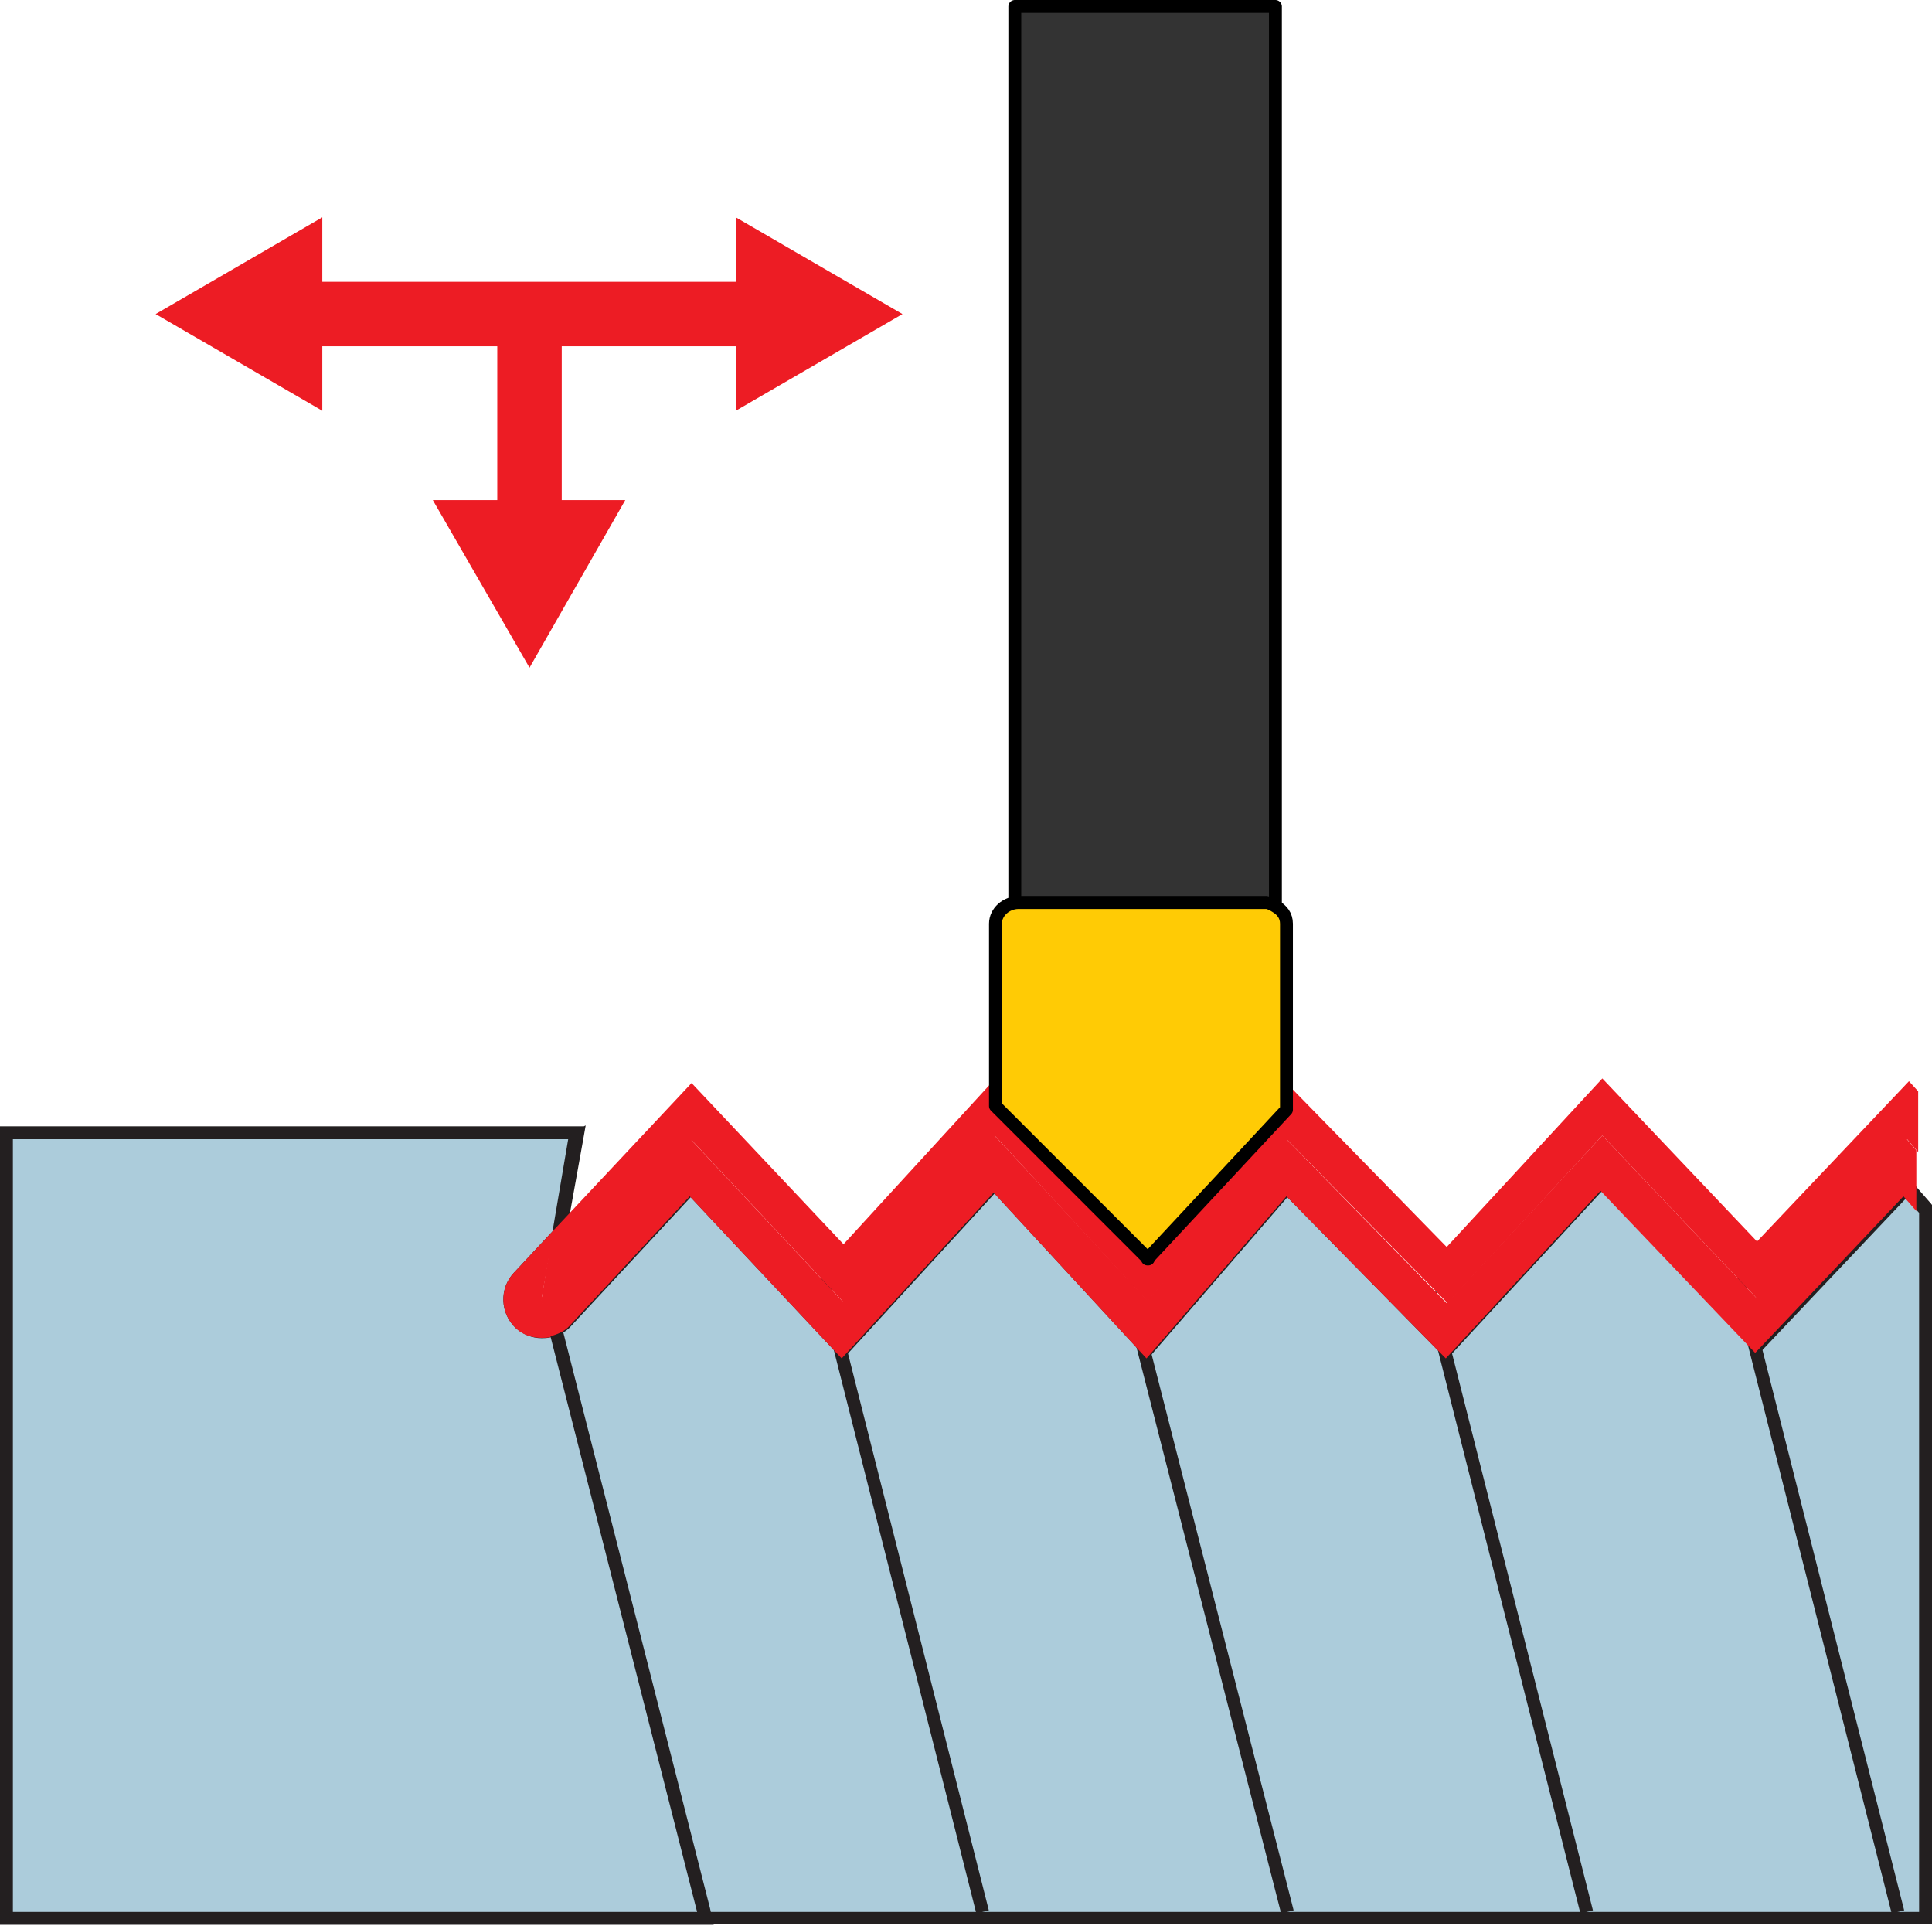
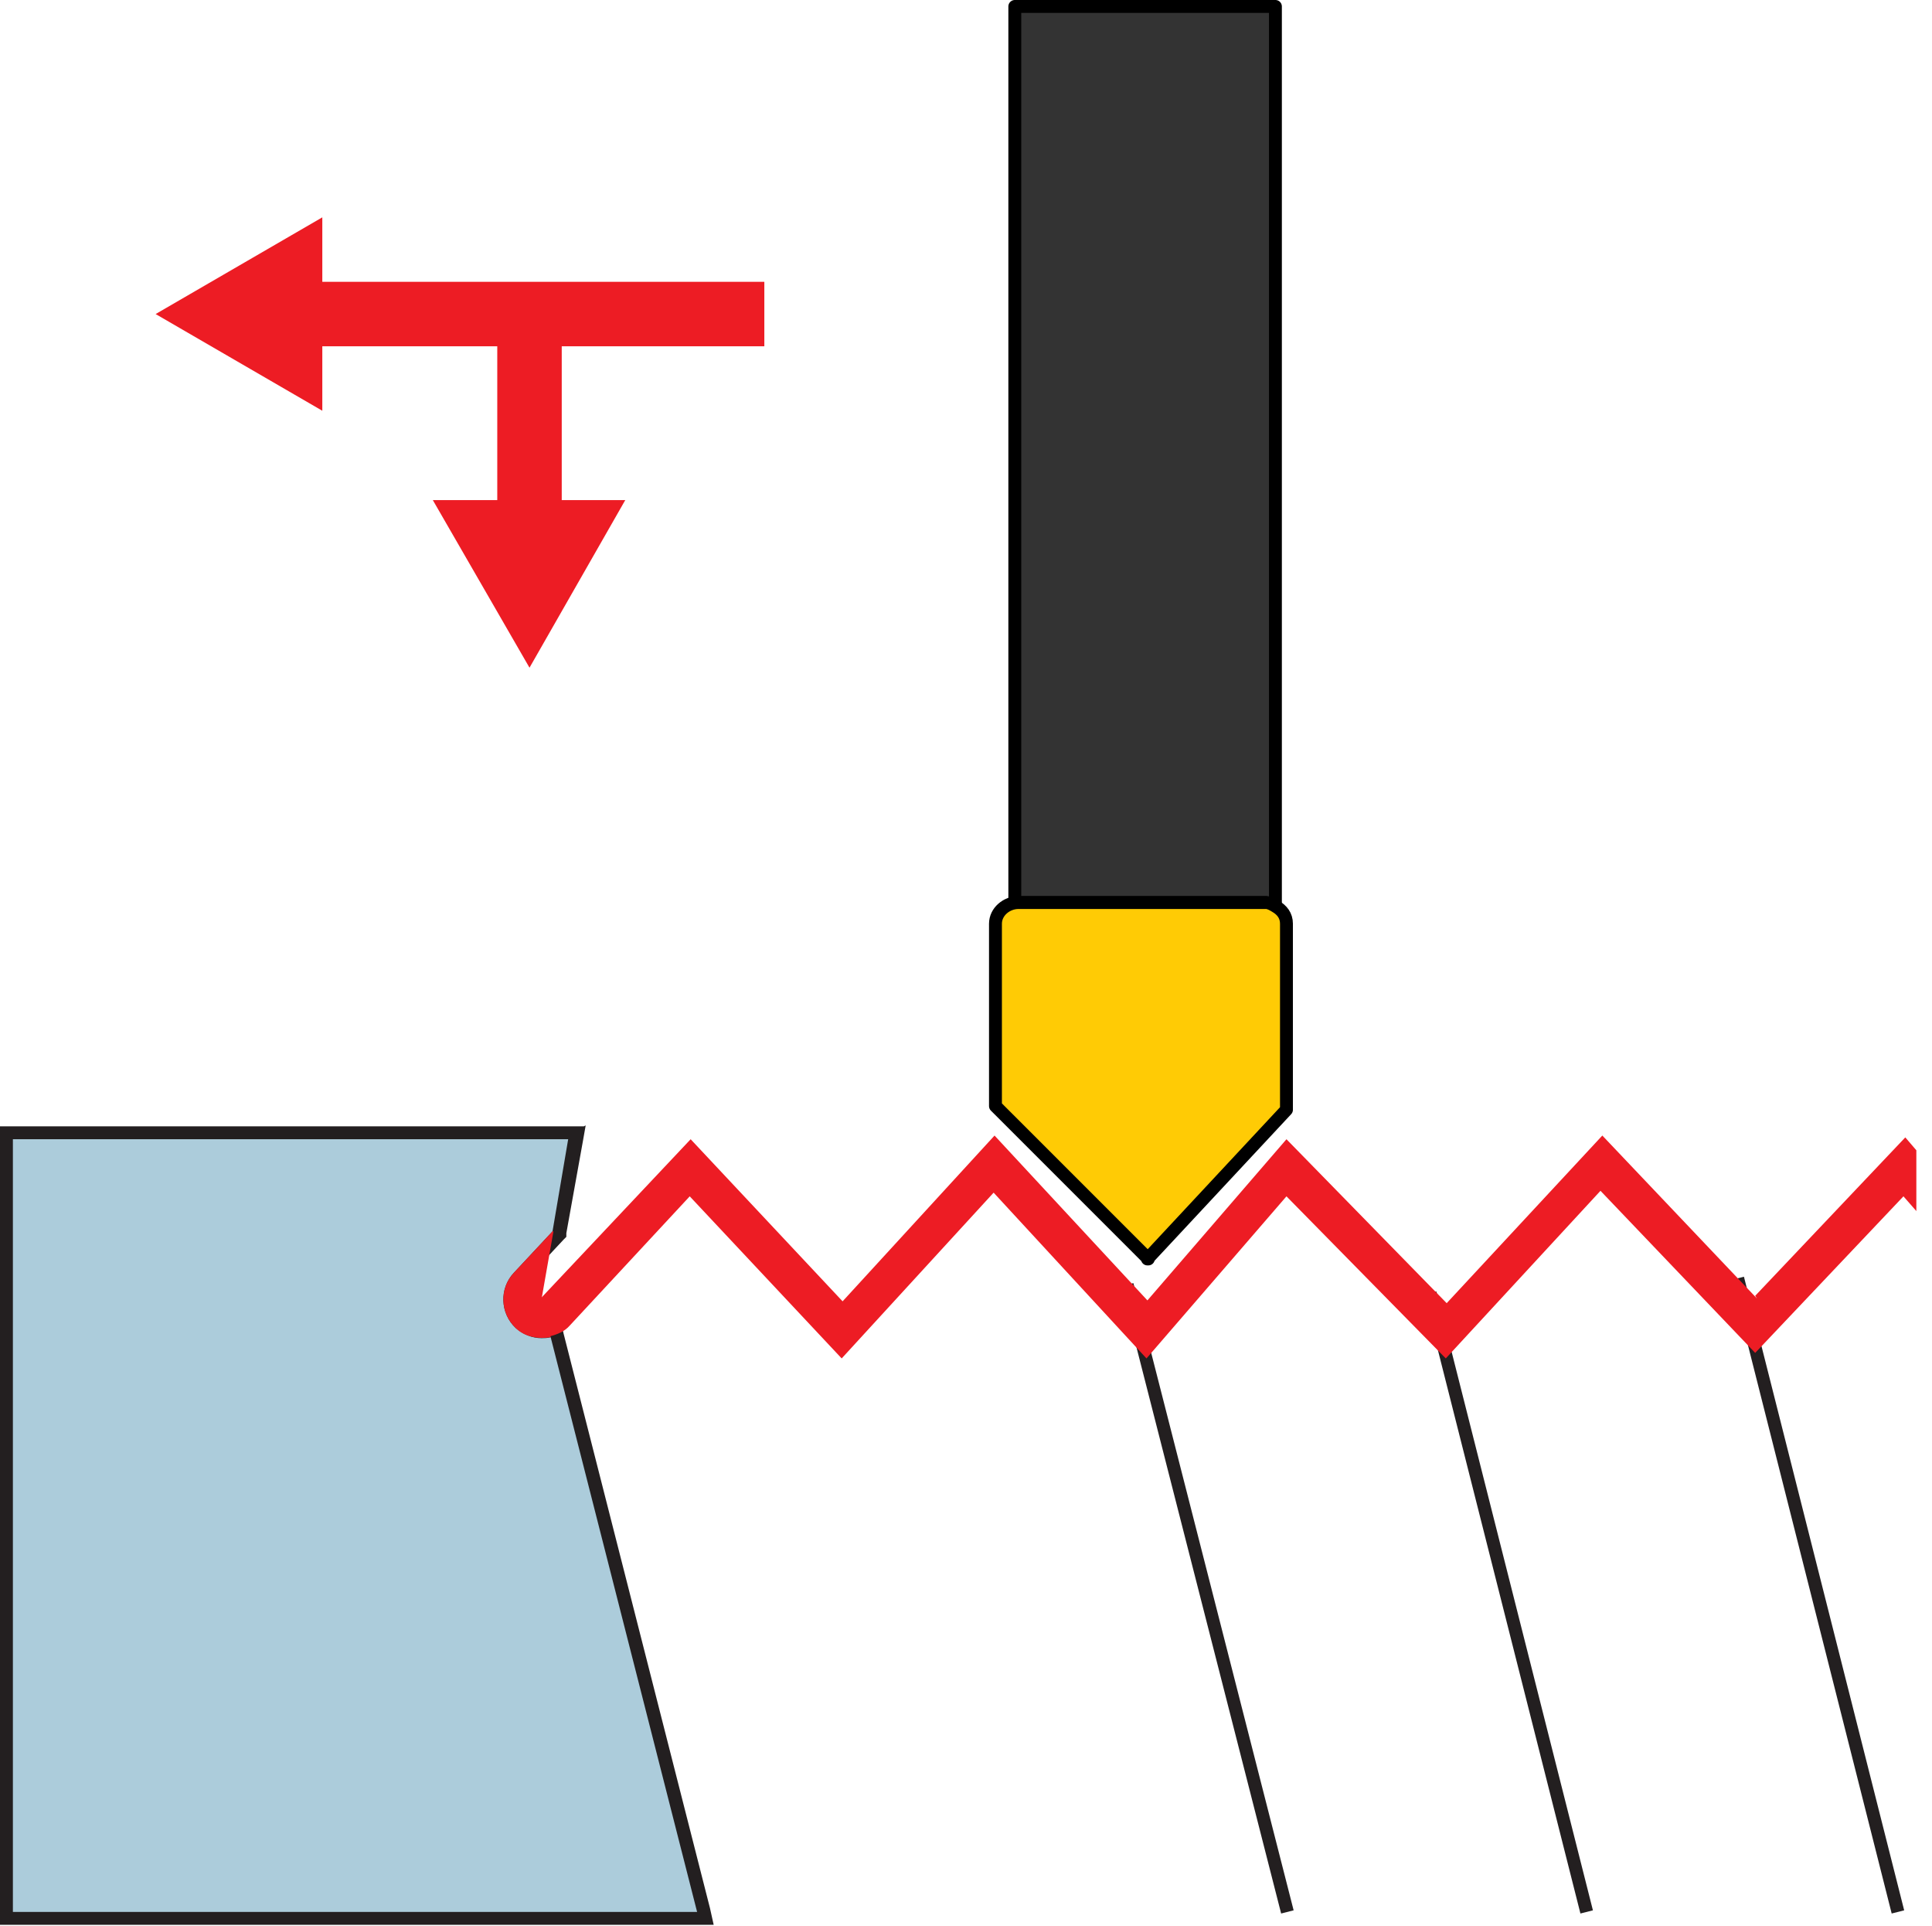
<svg xmlns="http://www.w3.org/2000/svg" id="Layer_1" viewBox="0 0 20.98 20.91">
  <defs>
    <style>._ž_{fill:#ffcb05;}._ž_,._œ_{stroke:#000;stroke-linejoin:round;}._ž_,._œ_,.cls-1{stroke-width:.14px;}._œ_{fill:#333;}.cls-1{stroke:#231f20;stroke-miterlimit:3.86;}.cls-1,.cls-2{fill:none;}.cls-3{fill:#808285;}.cls-4{fill:#ed1c24;}.cls-5{fill:#231f20;}.cls-2{stroke:#ed1c24;stroke-miterlimit:10;stroke-width:.7px;}.cls-6{fill:#acccdb;}</style>
  </defs>
  <g>
    <g>
-       <path class="cls-6" d="M7.57,20.84l-1.67-6.37,.07-.02c.08-.02,.14-.05,.19-.1l1.36-1.46,1.65,1.76,1.65-1.8,1.66,1.8,1.52-1.76,1.73,1.77,1.68-1.82,1.68,1.76,1.62-1.71,.19,.22,.02,7.71H7.57Z" />
-       <path class="cls-5" d="M17.41,12.95l1.68,1.76,1.61-1.7,.14,.16v7.59H7.57l-1.59-6.24c.08-.02,.16-.05,.22-.12l1.3-1.4,1.65,1.76,1.65-1.8,1.66,1.8,1.52-1.76,1.73,1.76,1.68-1.82m0-.21l-.1,.11-1.58,1.71-1.62-1.66-.11-.11-.1,.12-1.42,1.64-1.56-1.69-.1-.11-.1,.11-1.54,1.69-1.55-1.65-.1-.11-.1,.11-1.3,1.4s-.08,.06-.15,.08l-.14,.03,.04,.14,1.59,6.24,.03,.11h13.52v-7.78l-.03-.04-.14-.16-.1-.12-.11,.11-1.51,1.59-1.57-1.65-.1-.11h0Z" />
-     </g>
+       </g>
    <line class="cls-1" x1="18.87" y1="13.88" x2="20.61" y2="20.76" />
    <line class="cls-1" x1="15.53" y1="14.04" x2="17.23" y2="20.76" />
    <line class="cls-1" x1="12.24" y1="13.95" x2="13.98" y2="20.76" />
-     <line class="cls-1" x1="8.93" y1="13.88" x2="10.67" y2="20.76" />
    <g>
      <path class="cls-6" d="M.07,20.84V12.3H6.26l-.18,1.08-.44,.49c-.13,.14-.13,.37,.02,.5,.08,.07,.17,.09,.23,.09h.07s.1,.04,.1,.04l1.61,6.33H.07Z" />
      <path class="cls-5" d="M6.17,12.37l-.17,1-.42,.45c-.16,.17-.15,.44,.02,.6,.08,.07,.18,.11,.28,.11,.03,0,.06,0,.1-.01l1.59,6.24H.14V12.37H6.17m.17-.14H0v8.67H7.75l-.04-.18-1.59-6.24-.03-.13-.13,.03s-.05,0-.07,0c-.05,0-.12-.01-.18-.07-.11-.11-.12-.29-.01-.4l.42-.45,.03-.03v-.04s.18-1,.18-1l.03-.17h0Z" />
    </g>
    <path class="_œ_" d="M11.06,9.8h2.69s.07,.02,.1,.04V.07S11.02,.07,11.02,.07V9.82s.03-.02,.04-.02Z" />
    <path class="cls-3" d="M13.85,9.85s-.06-.04-.1-.04c.04,0,.07,.02,.1,.04h0Z" />
-     <polygon class="cls-4" points="19.08 13.48 17.4 11.71 15.71 13.54 13.98 11.77 13.98 12.05 12.46 13.67 10.81 12.02 10.81 11.71 10.81 11.71 9.16 13.51 7.51 11.76 6 13.37 5.88 14.11 7.51 12.38 9.16 14.14 10.81 12.34 12.46 14.13 13.98 12.38 15.72 14.15 17.4 12.33 19.08 14.1 20.71 12.37 20.83 12.51 20.83 11.85 20.73 11.74 19.08 13.48" />
    <path class="cls-4" d="M6,13.37l-.42,.45c-.16,.17-.15,.44,.02,.6,.1,.1,.25,.12,.38,.1l-.1-.41,.13-.74Z" />
    <polygon class="cls-4" points="20.83 12.51 20.83 12.51 20.71 12.37 20.83 12.51" />
    <path class="cls-4" d="M19.08,14.1l-1.68-1.77-1.69,1.82-1.74-1.78-1.51,1.75-1.66-1.79-1.65,1.8-1.65-1.76-1.63,1.73,.1,.41c.08-.02,.16-.05,.22-.12l1.3-1.4,1.65,1.76,1.65-1.8,1.66,1.8,1.52-1.76,1.73,1.76,1.68-1.82,1.68,1.76,1.61-1.7,.14,.16v-.66l-.12-.14-1.63,1.72Z" />
    <path class="_ž_" d="M12.46,13.67l1.51-1.62v-2.02c0-.09-.05-.15-.12-.19h0s-.06-.04-.1-.04h-2.69c-.13,0-.25,.1-.25,.23v1.98l1.66,1.66Z" />
  </g>
  <g>
    <line class="cls-2" x1="3.2" y1="3.41" x2="8.3" y2="3.41" />
    <polygon class="cls-4" points="3.5 4.46 1.69 3.41 3.5 2.36 3.5 4.46" />
-     <polygon class="cls-4" points="7.99 4.46 9.8 3.41 7.99 2.36 7.99 4.46" />
  </g>
  <g>
    <line class="cls-2" x1="5.75" y1="3.62" x2="5.75" y2="5.74" />
    <polygon class="cls-4" points="4.7 5.43 5.75 7.25 6.79 5.43 4.7 5.43" />
  </g>
</svg>